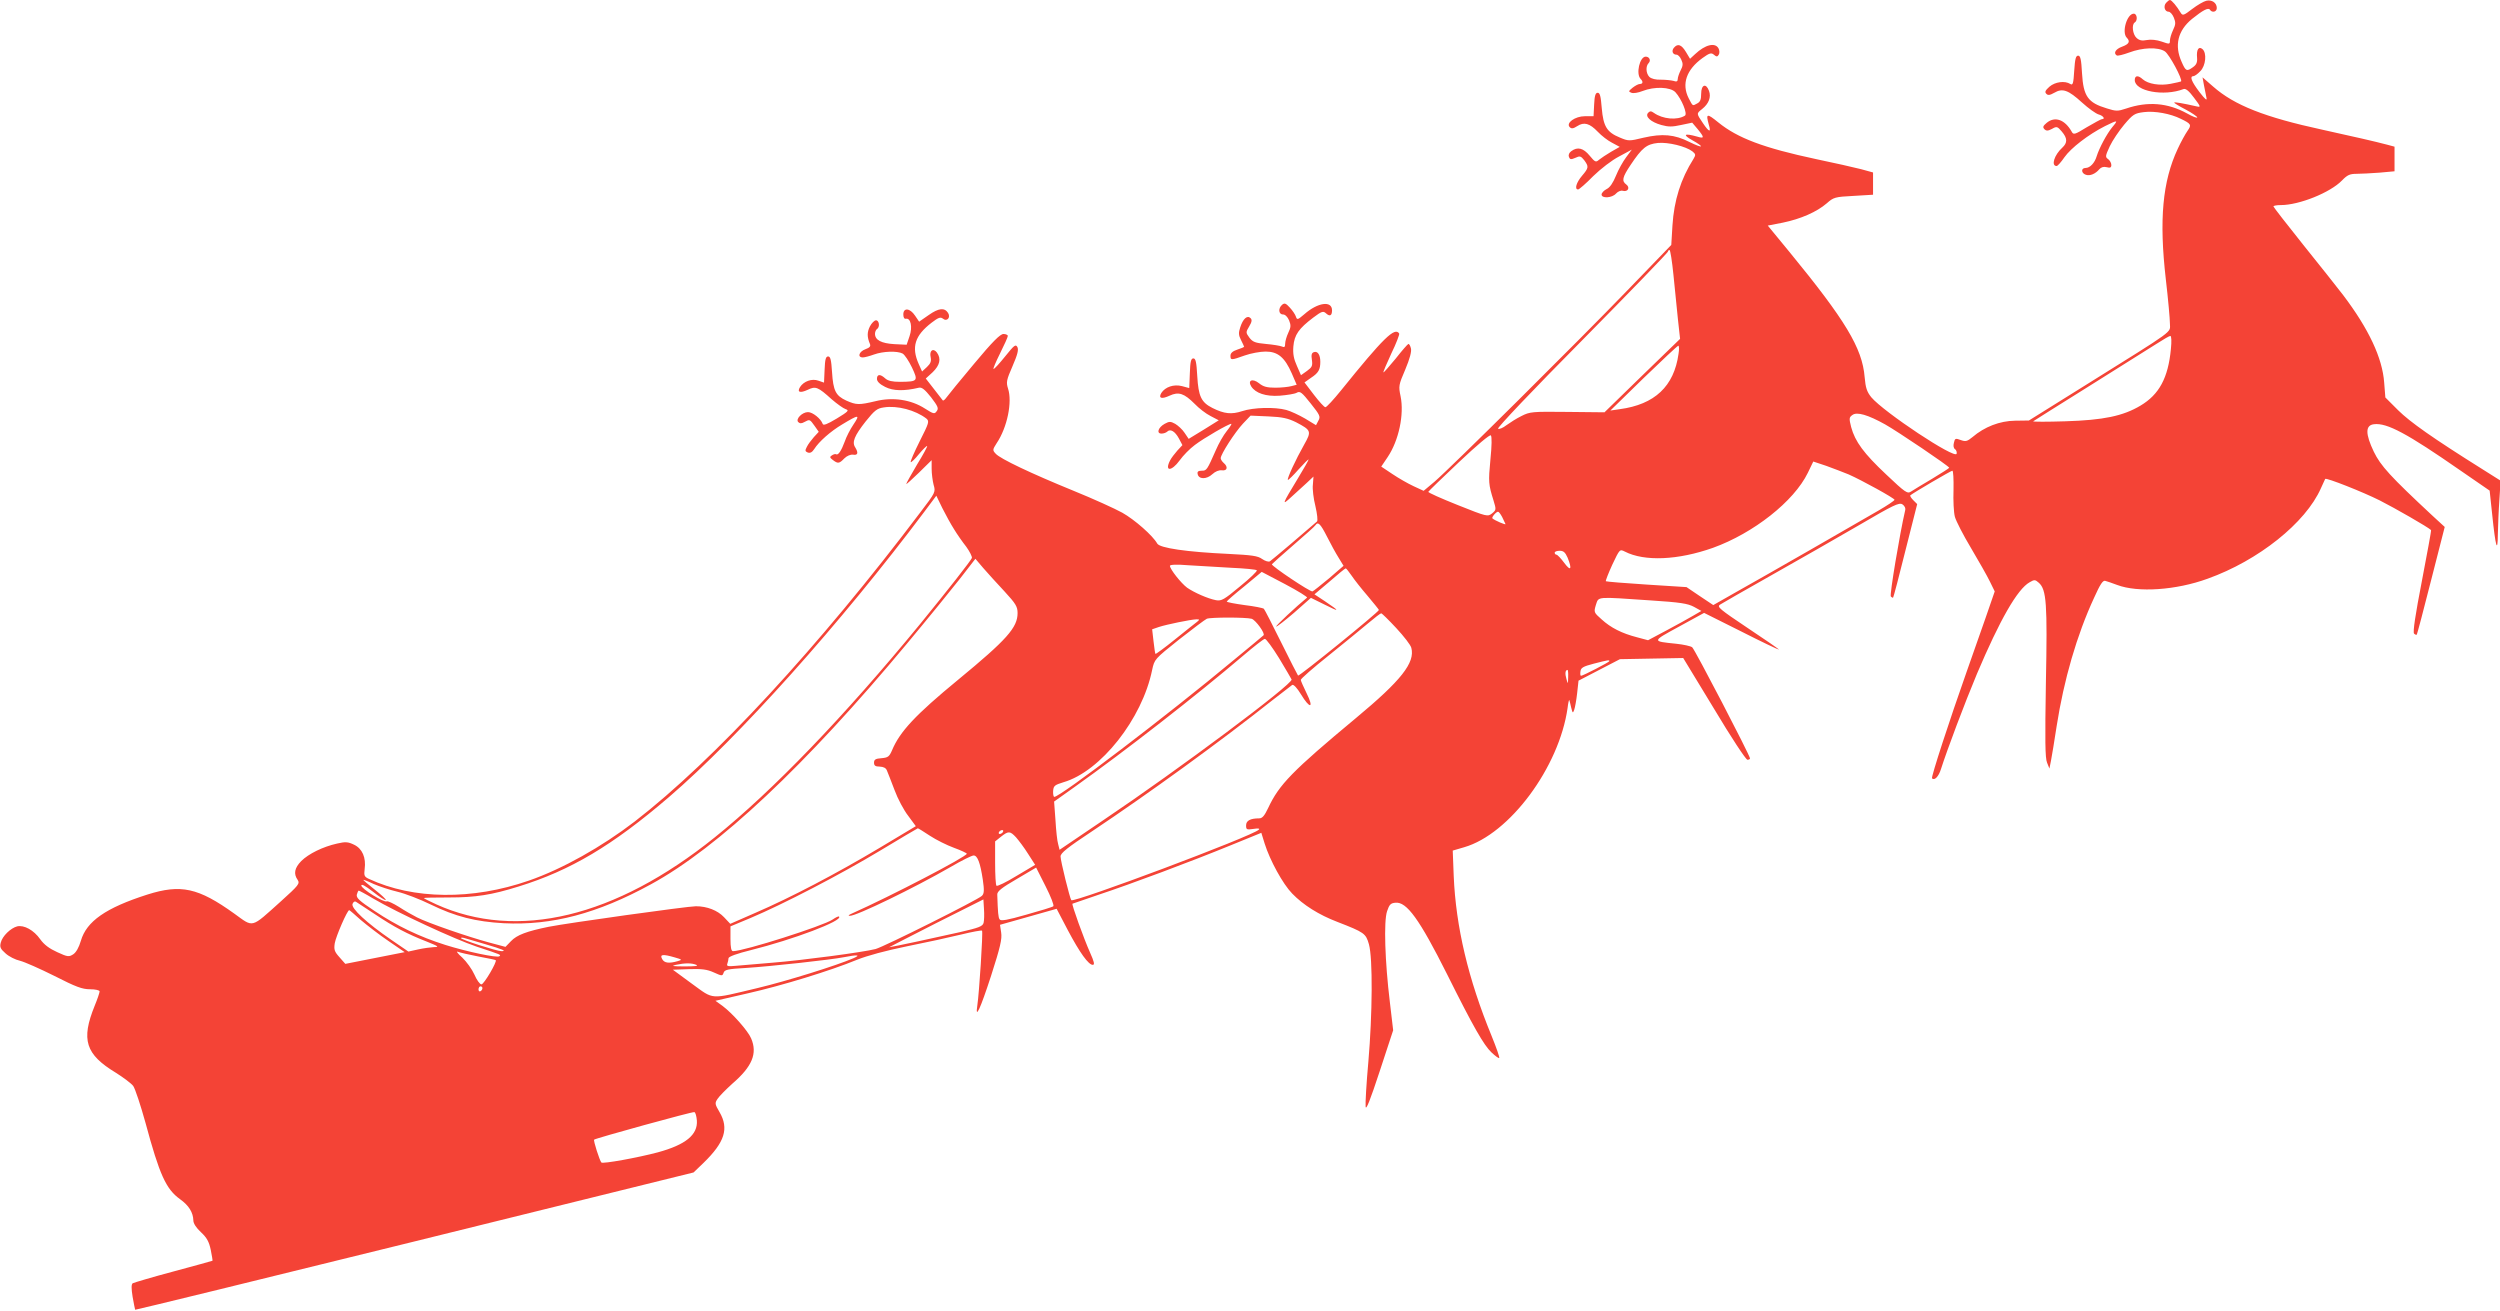
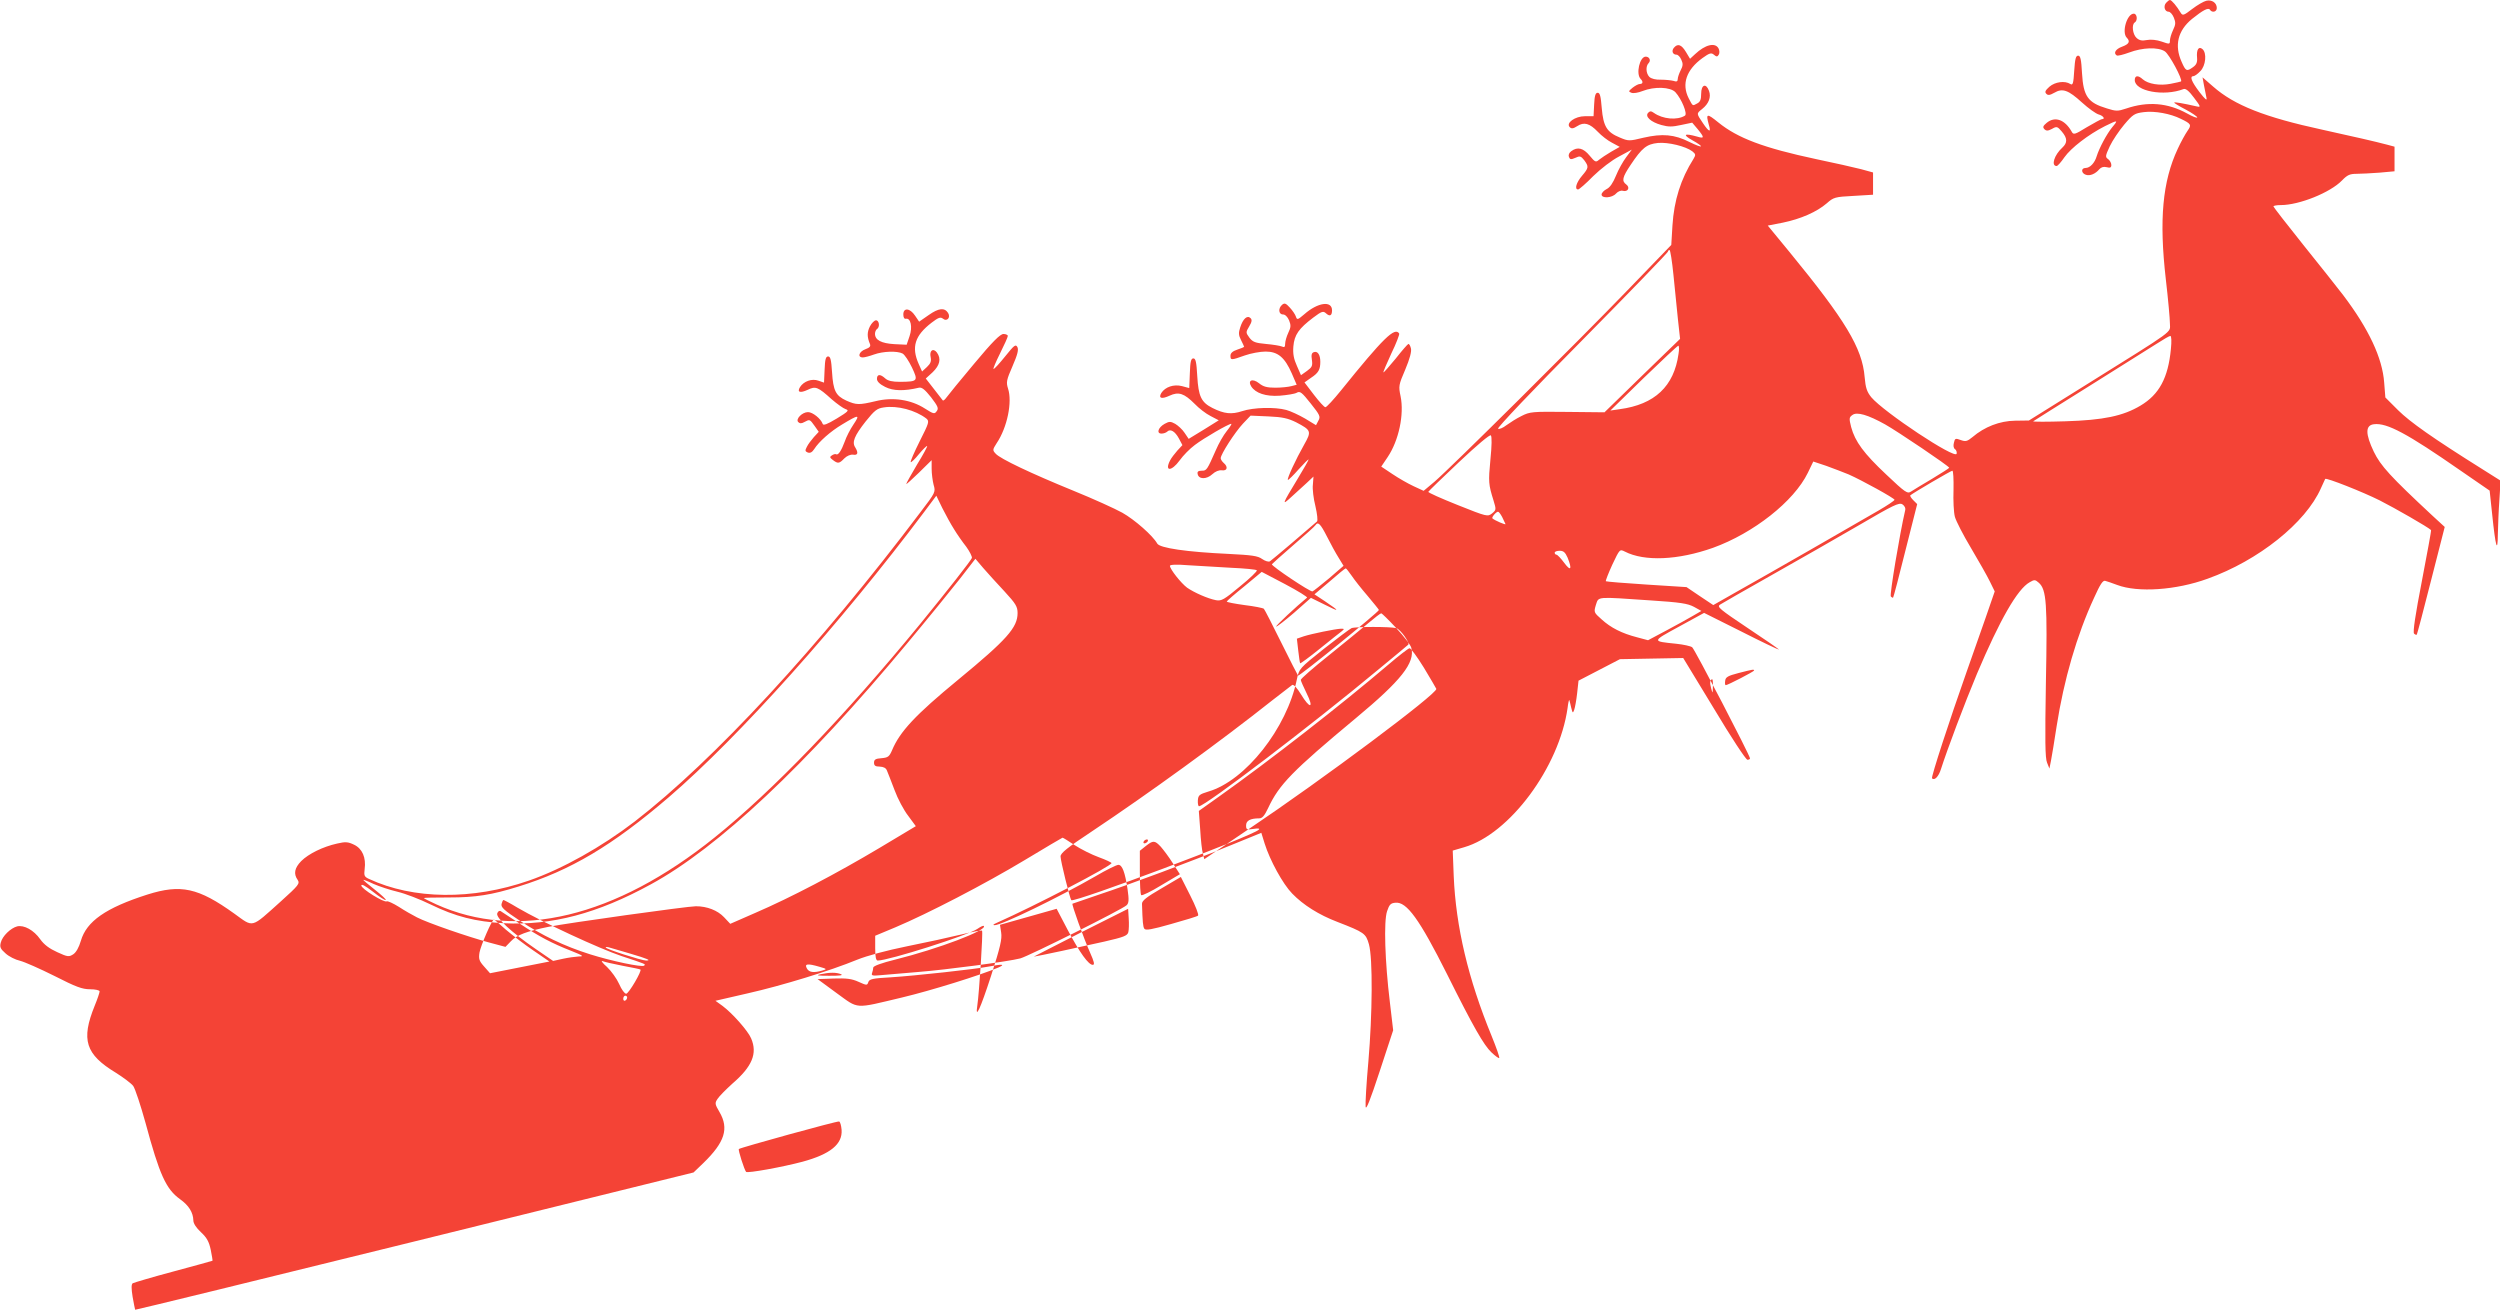
<svg xmlns="http://www.w3.org/2000/svg" version="1.0" width="1280pt" height="671pt" viewBox="0 0 1280 671" preserveAspectRatio="xMidYMid meet">
  <g transform="translate(0,671) scale(0.1,-0.1)" fill="#f44336" stroke="none">
-     <path d="M11090 6695 c-15 -18 -6 -45 13 -45 8 0 20 -13 27 -30 10 -25 10 -35 -4 -64 -9 -19 -16 -43 -16 -54 0 -19 -2 -19 -42 -5 -25 9 -56 12 -76 8 -25 -5 -39 -2 -53 11 -20 18 -26 69 -9 79 16 10 12 45 -5 45 -35 0 -63 -96 -36 -123 19 -19 12 -33 -24 -46 -33 -12 -46 -33 -27 -45 5 -3 33 4 63 15 69 26 148 29 183 6 23 -15 92 -144 83 -154 -2 -1 -26 -7 -53 -12 -56 -11 -116 -1 -143 23 -24 22 -41 20 -41 -4 0 -57 149 -85 250 -46 11 4 28 -10 53 -44 35 -46 36 -50 15 -45 -75 17 -113 23 -116 20 -2 -2 24 -18 57 -35 34 -18 61 -37 61 -41 0 -5 -24 4 -52 20 -100 55 -202 63 -313 25 -42 -14 -51 -14 -98 1 -97 29 -120 62 -127 179 -4 72 -8 91 -20 91 -12 0 -16 -17 -20 -77 -4 -66 -7 -76 -20 -68 -28 18 -78 11 -107 -14 -21 -19 -25 -27 -16 -36 8 -9 18 -8 41 5 42 25 72 14 142 -50 33 -30 71 -57 85 -61 23 -6 36 -24 17 -24 -5 0 -39 -19 -77 -41 -63 -39 -69 -40 -78 -23 -35 62 -86 80 -128 45 -19 -16 -21 -22 -12 -32 10 -10 18 -10 39 1 24 14 28 13 50 -13 30 -35 30 -58 3 -83 -41 -37 -59 -94 -29 -94 5 0 23 20 40 45 33 47 122 116 207 159 67 33 70 33 38 -5 -28 -34 -67 -107 -80 -149 -10 -34 -34 -60 -57 -60 -24 0 -23 -27 2 -35 21 -7 49 5 69 29 9 10 22 14 37 10 18 -5 24 -2 24 11 0 10 -7 23 -16 30 -16 11 -15 16 8 66 14 30 48 80 74 111 45 53 53 58 101 64 55 7 136 -8 188 -34 54 -26 57 -31 35 -62 -11 -16 -34 -57 -50 -92 -78 -167 -96 -362 -61 -668 12 -102 21 -204 21 -227 0 -49 37 -22 -432 -315 l-290 -181 -71 -1 c-78 -1 -156 -31 -218 -84 -27 -22 -35 -24 -60 -15 -27 10 -30 9 -35 -14 -4 -15 -2 -28 6 -33 6 -4 10 -15 8 -23 -6 -31 -373 213 -437 289 -23 29 -29 48 -34 103 -12 149 -99 292 -385 641 l-111 135 77 15 c92 19 174 55 225 99 35 31 42 33 137 38 l100 6 0 57 0 57 -62 17 c-35 9 -137 32 -228 51 -272 58 -403 108 -502 188 -59 48 -65 47 -49 -11 13 -42 2 -40 -29 6 -35 52 -35 50 -5 74 34 27 47 61 35 93 -15 41 -40 32 -40 -15 0 -30 -5 -42 -21 -50 -24 -13 -21 -15 -43 27 -37 73 -12 146 71 206 36 26 45 28 58 17 14 -12 18 -11 25 0 5 8 4 22 -1 32 -17 32 -68 20 -120 -29 l-26 -24 -21 35 c-23 38 -42 45 -62 21 -13 -16 -6 -35 14 -35 7 0 18 -11 24 -25 10 -21 9 -32 -3 -55 -8 -16 -15 -36 -15 -45 0 -12 -6 -15 -22 -9 -12 3 -41 6 -64 6 -27 -1 -49 5 -59 14 -18 18 -20 55 -4 71 13 13 4 33 -15 33 -31 0 -51 -89 -26 -114 14 -14 12 -26 -4 -26 -8 0 -24 -9 -37 -19 -22 -18 -22 -20 -6 -26 9 -4 35 0 57 9 61 24 142 21 168 -6 32 -35 63 -111 49 -120 -40 -25 -114 -18 -159 14 -14 10 -20 10 -29 1 -19 -19 13 -48 67 -63 36 -10 56 -10 101 0 l57 12 28 -33 c36 -44 35 -50 -4 -38 -64 18 -75 10 -25 -18 68 -38 58 -45 -13 -10 -77 39 -139 44 -235 22 -74 -18 -77 -18 -122 1 -66 27 -84 57 -92 150 -5 61 -9 79 -21 79 -11 0 -16 -15 -18 -60 l-3 -60 -44 0 c-51 0 -99 -35 -78 -56 9 -9 18 -8 38 5 35 23 64 15 106 -29 19 -20 51 -45 73 -56 l39 -21 -44 -25 c-24 -14 -52 -33 -62 -41 -16 -14 -20 -13 -48 21 -32 39 -62 47 -94 23 -11 -8 -16 -19 -12 -29 5 -14 10 -15 33 -5 23 11 28 9 45 -12 24 -33 24 -39 -11 -80 -29 -34 -40 -70 -20 -70 5 0 40 30 77 68 39 38 96 82 133 101 l65 35 -29 -39 c-16 -21 -40 -64 -52 -94 -15 -37 -31 -61 -48 -69 -14 -7 -26 -20 -26 -28 0 -21 54 -18 74 5 10 11 25 17 35 14 26 -7 38 17 18 32 -25 18 -21 37 22 101 58 87 82 106 139 112 53 5 143 -17 177 -43 17 -14 18 -18 6 -38 -66 -104 -100 -214 -108 -341 l-6 -100 -227 -235 c-250 -259 -900 -904 -986 -978 l-55 -46 -52 24 c-28 13 -77 41 -108 62 l-57 38 33 49 c57 85 85 218 66 311 -11 52 -10 58 24 137 23 55 33 92 29 108 -3 13 -9 24 -13 23 -3 0 -33 -34 -65 -75 -33 -40 -61 -72 -63 -71 -2 2 17 46 41 98 25 51 42 97 40 101 -22 36 -81 -22 -298 -291 -38 -47 -74 -86 -80 -86 -6 0 -32 29 -59 64 l-48 63 34 24 c38 25 47 42 47 82 0 36 -14 56 -33 49 -12 -4 -14 -15 -10 -40 4 -30 1 -37 -25 -56 l-31 -22 -21 48 c-16 35 -21 62 -18 99 5 60 28 92 102 148 44 33 51 35 66 21 19 -17 30 -11 30 16 0 51 -73 41 -142 -20 -34 -29 -37 -30 -43 -12 -3 10 -17 31 -31 46 -20 22 -27 25 -39 15 -22 -18 -19 -50 4 -50 11 0 23 -12 31 -30 10 -25 10 -35 -4 -64 -9 -19 -16 -44 -16 -56 0 -17 -4 -20 -17 -14 -10 4 -47 10 -82 13 -54 5 -67 10 -84 32 -19 26 -19 28 -1 58 14 23 15 34 7 42 -17 17 -39 -3 -53 -47 -9 -27 -9 -40 4 -65 9 -18 16 -33 16 -35 0 -1 -16 -8 -35 -14 -24 -8 -35 -18 -35 -31 0 -24 3 -24 73 1 31 11 79 20 107 20 63 0 98 -30 134 -112 l25 -58 -27 -7 c-15 -4 -52 -8 -82 -8 -43 0 -62 5 -84 23 -33 26 -59 15 -40 -16 22 -35 75 -53 146 -48 37 3 76 9 87 15 17 10 26 3 72 -55 47 -59 51 -67 39 -88 l-12 -23 -56 34 c-31 18 -74 38 -96 44 -59 16 -169 13 -226 -6 -55 -18 -92 -14 -152 16 -58 29 -72 60 -78 163 -4 72 -8 91 -20 91 -12 0 -16 -16 -18 -76 l-3 -76 -37 10 c-42 11 -86 -4 -106 -35 -16 -27 1 -33 42 -14 47 22 75 12 129 -42 21 -22 57 -50 81 -62 l42 -22 -77 -48 -77 -47 -21 31 c-11 17 -33 37 -48 46 -24 13 -30 13 -54 0 -34 -19 -43 -50 -16 -50 11 0 24 5 29 10 16 16 40 2 60 -35 l18 -34 -26 -28 c-14 -16 -31 -38 -37 -50 -30 -58 7 -58 49 0 17 24 52 60 78 79 46 35 172 108 186 108 4 0 -7 -17 -23 -37 -17 -21 -42 -65 -56 -98 -45 -102 -47 -105 -72 -105 -18 0 -24 -5 -21 -17 5 -28 46 -28 75 -1 15 14 34 22 49 20 28 -4 33 18 9 38 -8 7 -15 18 -15 24 0 20 72 132 114 177 l39 41 91 -4 c73 -3 101 -10 142 -30 78 -41 80 -46 41 -115 -42 -74 -89 -175 -83 -180 2 -2 27 22 55 54 28 31 51 54 51 50 0 -3 -24 -46 -54 -95 -83 -137 -85 -143 -35 -97 24 22 60 55 79 72 l35 33 -3 -41 c-3 -22 3 -72 13 -111 9 -39 13 -74 8 -78 -48 -42 -231 -198 -241 -204 -7 -4 -24 1 -40 12 -22 16 -52 20 -172 26 -215 10 -352 30 -365 53 -22 40 -115 122 -179 158 -36 20 -148 71 -249 112 -218 89 -376 164 -399 190 -17 18 -16 21 5 54 54 80 81 211 58 280 -10 32 -8 43 23 114 26 60 32 84 25 98 -9 16 -16 10 -62 -47 -29 -36 -55 -65 -60 -65 -4 -1 11 35 33 79 22 44 40 84 40 90 0 5 -10 10 -22 10 -17 0 -56 -39 -151 -153 -70 -83 -133 -161 -141 -172 -8 -11 -16 -18 -19 -15 -2 3 -22 29 -45 58 l-42 54 35 32 c37 36 45 69 22 101 -19 25 -40 10 -32 -24 4 -20 0 -32 -19 -50 l-25 -23 -17 38 c-39 87 -20 146 66 212 34 26 45 30 57 21 21 -18 42 5 27 29 -18 28 -48 25 -99 -11 l-49 -34 -21 31 c-26 39 -60 42 -60 6 0 -15 5 -24 13 -22 25 5 35 -42 19 -89 l-15 -44 -63 3 c-67 4 -99 21 -99 53 0 10 5 21 10 24 16 10 12 45 -5 45 -8 0 -22 -14 -31 -31 -15 -30 -15 -54 0 -90 5 -12 -1 -19 -23 -27 -33 -12 -43 -42 -13 -42 9 0 35 7 57 15 47 17 119 19 146 5 11 -6 32 -38 48 -71 33 -70 31 -73 -60 -74 -41 0 -62 5 -76 17 -26 24 -43 23 -43 -2 0 -13 14 -27 42 -41 41 -21 97 -22 173 -4 15 3 30 -9 62 -49 35 -46 40 -57 29 -71 -11 -16 -16 -15 -60 13 -71 46 -165 60 -253 38 -85 -20 -98 -20 -150 3 -54 25 -67 50 -73 146 -4 62 -8 80 -20 80 -12 0 -16 -15 -18 -67 l-3 -67 -29 10 c-33 12 -75 -3 -94 -33 -16 -26 0 -32 39 -14 41 20 52 16 124 -49 28 -24 59 -46 71 -50 19 -6 13 -12 -46 -48 -50 -30 -69 -37 -72 -27 -9 26 -51 60 -75 60 -30 0 -65 -36 -50 -51 8 -8 17 -8 31 0 28 15 28 15 53 -20 l21 -30 -25 -27 c-13 -15 -30 -37 -36 -50 -10 -19 -9 -23 5 -29 12 -4 22 1 33 18 24 38 84 91 143 126 86 52 93 52 58 0 -17 -25 -37 -64 -45 -88 -17 -46 -33 -71 -44 -65 -4 3 -13 0 -21 -5 -13 -8 -12 -12 4 -24 26 -20 33 -19 59 8 13 13 32 21 45 19 24 -4 28 9 11 37 -18 27 -5 59 53 133 46 57 58 67 93 72 69 11 162 -14 218 -57 16 -14 14 -21 -34 -116 -28 -56 -49 -104 -46 -107 2 -3 22 16 42 41 21 25 40 44 42 41 2 -2 -21 -45 -52 -95 -30 -51 -55 -95 -55 -99 0 -3 29 23 65 58 l65 64 0 -44 c0 -25 5 -62 10 -82 11 -37 10 -39 -67 -140 -519 -688 -1059 -1272 -1463 -1584 -169 -130 -372 -244 -543 -303 -288 -100 -591 -97 -818 9 -24 11 -26 17 -22 50 8 59 -12 105 -54 125 -31 15 -44 16 -87 6 -72 -16 -146 -52 -184 -90 -34 -35 -40 -65 -18 -96 12 -19 6 -27 -86 -110 -156 -140 -138 -135 -238 -63 -185 133 -274 152 -445 98 -213 -68 -312 -137 -341 -237 -10 -34 -24 -59 -39 -69 -22 -14 -28 -14 -82 11 -40 18 -67 38 -87 66 -33 47 -83 74 -118 66 -34 -9 -76 -50 -84 -83 -6 -23 -2 -32 24 -55 17 -16 51 -33 74 -38 24 -6 103 -41 177 -78 110 -56 142 -68 182 -68 28 0 49 -5 49 -11 0 -6 -11 -39 -25 -73 -71 -175 -48 -249 109 -344 38 -24 78 -54 88 -67 10 -14 38 -99 63 -189 72 -267 105 -339 177 -391 45 -32 67 -68 68 -109 0 -15 15 -38 39 -60 30 -28 41 -48 50 -90 6 -30 10 -55 9 -56 -2 -1 -92 -26 -200 -55 -109 -29 -202 -57 -208 -60 -8 -5 -8 -26 -1 -70 6 -34 12 -64 13 -66 2 -1 646 156 1431 350 l1428 353 51 49 c109 106 131 176 82 260 -24 41 -25 46 -10 68 8 13 43 48 76 78 101 87 129 154 96 231 -16 39 -97 130 -147 167 l-36 26 165 38 c177 40 424 116 560 172 52 21 148 47 256 69 95 19 219 46 276 60 57 14 106 23 108 20 6 -5 -15 -324 -24 -382 -12 -78 15 -19 70 150 48 149 57 190 52 222 l-6 40 145 41 145 41 57 -109 c62 -117 106 -178 128 -178 11 0 7 16 -14 63 -33 74 -95 247 -90 250 2 1 63 22 134 46 166 55 476 171 676 253 l157 64 17 -55 c27 -86 93 -207 141 -256 57 -59 137 -109 231 -145 139 -54 146 -59 162 -115 20 -72 18 -357 -3 -601 -10 -110 -16 -214 -14 -230 2 -21 23 32 72 181 l69 210 -17 145 c-25 205 -32 414 -14 465 11 33 18 41 42 43 58 7 124 -85 265 -366 134 -269 188 -363 227 -400 20 -19 38 -32 40 -29 3 3 -15 54 -39 113 -120 292 -183 559 -194 819 l-5 130 58 17 c233 67 487 410 530 713 3 28 8 46 9 40 2 -5 6 -23 10 -40 7 -27 8 -28 15 -9 4 11 11 49 15 85 l7 64 106 55 106 55 162 3 162 3 158 -260 c86 -144 163 -261 171 -261 7 0 13 3 13 7 0 15 -283 559 -296 569 -8 6 -44 14 -82 18 -126 13 -126 11 15 88 l128 70 190 -95 c104 -53 191 -94 193 -93 1 2 -70 51 -159 110 -145 97 -159 109 -143 120 11 7 129 75 264 151 135 76 336 191 448 256 176 103 205 117 222 107 12 -8 18 -20 14 -33 -27 -116 -80 -432 -73 -439 5 -5 10 -8 12 -5 2 2 31 111 63 241 l60 237 -20 20 c-11 11 -18 22 -15 25 12 11 208 126 215 126 5 0 7 -44 6 -98 -2 -54 1 -116 7 -138 6 -22 43 -94 82 -159 39 -66 83 -143 97 -172 l25 -51 -48 -139 c-27 -76 -70 -199 -96 -273 -87 -246 -183 -540 -177 -545 13 -13 34 9 46 48 32 100 120 334 184 487 117 276 207 434 270 469 24 14 28 14 47 -3 39 -35 44 -105 36 -511 -5 -296 -4 -387 6 -410 l12 -30 8 40 c4 22 18 102 29 177 37 237 103 466 192 658 31 69 45 90 57 86 9 -2 36 -12 61 -21 106 -40 301 -27 463 32 260 93 502 286 580 463 11 25 21 46 22 48 6 7 191 -66 279 -110 77 -39 248 -137 263 -152 2 -2 -20 -119 -47 -261 -33 -170 -47 -262 -40 -269 5 -5 12 -8 14 -5 2 2 35 127 73 277 l70 274 -61 56 c-218 203 -267 257 -302 329 -44 92 -44 136 1 141 66 8 169 -47 441 -236 l151 -104 13 -122 c17 -166 28 -204 29 -101 1 44 4 124 8 177 l6 97 -92 58 c-257 161 -371 242 -432 302 l-66 66 -6 76 c-9 126 -79 275 -210 448 -28 36 -119 152 -204 257 -84 105 -153 194 -153 197 0 4 17 7 38 7 94 0 253 64 313 126 27 28 40 34 74 34 23 0 76 3 118 6 l77 7 0 63 0 63 -37 10 c-68 18 -166 40 -333 77 -295 64 -450 125 -559 221 l-54 47 7 -39 c4 -22 10 -51 13 -65 4 -18 -5 -11 -36 29 -41 54 -51 81 -31 81 6 0 22 11 35 25 29 28 35 95 11 114 -19 16 -31 -4 -27 -45 2 -24 -4 -36 -21 -48 -32 -23 -37 -21 -58 27 -38 84 -20 160 53 220 56 45 84 60 92 47 11 -17 35 -11 35 9 0 27 -26 44 -54 37 -13 -3 -46 -22 -72 -42 -44 -34 -49 -35 -59 -19 -19 32 -46 65 -55 65 -4 0 -13 -7 -20 -15z m-2522 -1392 c7 -71 17 -173 23 -228 l11 -100 -194 -188 -193 -188 -190 2 c-181 2 -192 1 -235 -21 -25 -12 -59 -34 -77 -47 -18 -14 -37 -22 -43 -18 -6 4 181 201 430 452 242 245 440 450 440 455 0 4 4 8 8 8 4 0 13 -57 20 -127z m2547 -380 c-14 -148 -60 -233 -156 -290 -89 -53 -189 -74 -384 -80 -93 -3 -168 -3 -165 0 3 2 132 84 288 181 155 97 310 195 344 216 34 22 65 40 70 40 6 0 7 -28 3 -67z m-2521 -25 c-23 -166 -122 -259 -301 -283 l-48 -7 170 166 c94 91 173 165 178 166 4 0 5 -19 1 -42z m1058 -361 c64 -36 328 -214 328 -222 0 -2 -39 -27 -87 -56 -49 -29 -97 -58 -109 -66 -18 -12 -29 -5 -126 87 -115 108 -160 169 -180 243 -11 44 -11 50 6 62 23 18 80 1 168 -48z m-2021 -179 c-11 -116 -10 -128 16 -211 14 -46 14 -48 -8 -66 -22 -17 -25 -17 -175 43 -85 34 -153 64 -151 68 1 3 72 72 157 152 93 88 158 142 163 137 6 -6 5 -54 -2 -123z m1834 -77 c66 -29 235 -122 235 -130 0 -4 -37 -29 -82 -55 -106 -62 -578 -333 -730 -418 l-116 -66 -69 46 -68 46 -204 13 c-112 7 -206 15 -209 17 -2 3 13 41 33 85 38 80 38 80 64 67 101 -52 273 -44 451 19 208 75 415 238 486 384 l28 58 66 -22 c36 -13 88 -33 115 -44z m-4580 -281 c15 -25 43 -65 62 -89 18 -25 31 -51 29 -58 -7 -16 -119 -159 -265 -338 -389 -474 -754 -853 -1051 -1092 -509 -410 -1012 -531 -1427 -343 -35 16 -63 30 -63 32 0 2 57 3 128 3 139 0 219 13 357 56 265 82 480 209 770 458 356 306 878 888 1310 1464 l59 79 31 -64 c17 -34 44 -83 60 -108z m2806 63 c7 -16 15 -32 17 -36 4 -7 -55 18 -67 29 -5 5 19 34 29 34 4 0 13 -12 21 -27z m-897 -100 c19 -38 46 -87 60 -109 l25 -41 -74 -64 c-42 -35 -80 -65 -85 -67 -11 -4 -211 130 -208 139 2 3 51 47 110 98 59 51 110 96 113 102 13 20 26 7 59 -58z m1232 -108 c24 -59 17 -73 -17 -27 -17 23 -35 42 -40 42 -5 0 -9 5 -9 10 0 6 11 10 26 10 19 0 28 -8 40 -35z m-2883 -173 c58 -63 67 -78 67 -111 0 -74 -55 -136 -304 -341 -220 -181 -299 -266 -339 -362 -14 -32 -20 -37 -54 -40 -30 -2 -38 -7 -38 -23 0 -15 7 -20 29 -20 20 -1 32 -7 37 -20 5 -11 22 -56 39 -100 16 -44 48 -104 70 -132 l39 -53 -187 -112 c-218 -130 -454 -254 -635 -332 l-128 -56 -32 34 c-33 35 -87 56 -144 56 -43 0 -657 -86 -753 -105 -113 -23 -164 -42 -194 -74 l-28 -29 -86 23 c-107 29 -313 100 -367 128 -22 11 -64 35 -93 54 -29 18 -57 31 -62 28 -13 -8 -130 64 -130 81 0 10 20 -1 60 -32 33 -26 62 -45 65 -42 3 3 -22 26 -55 52 -33 26 -60 49 -60 51 0 2 24 -7 53 -21 30 -13 85 -31 123 -40 38 -9 114 -38 169 -65 127 -62 230 -88 375 -96 245 -12 478 49 752 199 344 187 794 610 1312 1233 106 127 227 276 271 332 l79 102 40 -47 c23 -26 71 -80 109 -120z m1160 121 c70 -3 130 -9 132 -13 3 -4 -36 -42 -87 -83 -81 -68 -95 -75 -122 -70 -42 8 -112 39 -148 64 -31 23 -88 95 -88 112 0 6 33 8 93 3 50 -3 150 -9 220 -13z m617 -40 c14 -21 51 -68 83 -105 31 -37 57 -69 57 -71 0 -10 -409 -342 -414 -336 -2 2 -41 78 -86 169 -45 91 -85 169 -89 173 -4 4 -49 13 -99 19 -51 7 -92 15 -91 18 0 3 40 38 90 78 l89 74 120 -63 c66 -35 116 -66 112 -69 -56 -46 -161 -144 -158 -148 3 -2 44 30 92 71 l86 76 71 -35 c79 -40 79 -35 0 18 l-53 35 78 66 c42 37 79 67 82 67 3 0 16 -17 30 -37z m1530 -127 c154 -10 191 -16 223 -33 l38 -21 -43 -25 c-24 -14 -85 -48 -136 -75 l-94 -50 -56 15 c-78 20 -135 49 -182 92 -40 35 -40 37 -29 74 15 44 -2 42 279 23z m-1301 -142 c39 -42 74 -87 77 -101 20 -76 -52 -167 -283 -359 -327 -272 -394 -341 -450 -461 -19 -40 -30 -53 -46 -53 -46 0 -67 -12 -67 -36 0 -22 3 -23 38 -18 24 4 34 2 27 -4 -32 -33 -945 -375 -960 -361 -7 8 -55 201 -55 224 0 17 33 44 163 130 282 188 655 458 922 670 50 39 95 74 101 78 7 4 25 -15 45 -48 46 -76 68 -73 29 5 -16 33 -30 64 -30 69 0 6 64 62 143 125 78 63 169 137 202 165 33 28 63 51 67 51 3 0 38 -34 77 -76z m-741 48 c21 -6 72 -77 61 -85 -2 -2 -71 -60 -154 -128 -336 -280 -886 -699 -917 -699 -4 0 -7 13 -6 30 2 27 8 31 53 45 190 55 403 324 454 575 12 55 12 55 137 155 70 55 134 103 143 107 20 8 198 8 229 0z m-278 -15 c-9 -7 -60 -47 -113 -90 -54 -44 -100 -77 -101 -75 -2 1 -6 31 -10 65 l-7 61 35 12 c40 13 162 38 191 39 17 0 18 -1 5 -12z m419 -187 c34 -56 62 -105 64 -109 6 -24 -578 -461 -968 -723 l-220 -149 -7 28 c-5 15 -11 71 -14 124 l-7 95 104 74 c259 184 627 471 864 673 55 47 105 86 111 86 6 1 39 -44 73 -99z m1691 -15 c0 -5 -135 -75 -145 -75 -4 0 -5 10 -3 23 2 18 14 25 68 39 74 19 80 20 80 13z m-211 -82 c-1 -38 -1 -38 -9 -9 -8 27 -6 46 6 46 2 0 4 -17 3 -37z m-3268 -812 c32 -21 88 -49 124 -62 36 -13 65 -27 65 -30 0 -15 -386 -216 -590 -307 -16 -7 -19 -11 -9 -11 32 -2 332 144 516 250 56 33 109 59 118 59 20 0 34 -38 47 -124 8 -55 7 -72 -5 -83 -20 -20 -500 -260 -544 -272 -61 -16 -376 -58 -528 -70 -77 -7 -162 -14 -188 -16 -41 -4 -48 -2 -43 11 3 9 6 21 6 28 0 8 44 24 113 41 220 55 474 151 453 172 -3 3 -17 -4 -33 -15 -46 -32 -454 -162 -510 -162 -9 0 -13 18 -13 63 l0 64 103 43 c166 70 459 222 662 344 105 63 192 115 194 115 2 1 30 -17 62 -38z m374 19 c-3 -5 -11 -10 -16 -10 -6 0 -7 5 -4 10 3 6 11 10 16 10 6 0 7 -4 4 -10z m67 -27 c14 -16 42 -53 62 -85 l36 -56 -96 -57 c-52 -32 -98 -54 -102 -50 -4 3 -7 56 -7 117 l0 110 30 24 c38 30 46 30 77 -3z m191 -353 c-4 -4 -66 -23 -138 -43 -98 -28 -131 -34 -137 -24 -7 10 -9 34 -12 127 -1 16 23 35 99 79 l100 59 48 -95 c27 -53 45 -99 40 -103z m-3485 41 c130 -76 420 -210 533 -248 130 -43 124 -41 116 -49 -10 -10 -169 24 -277 58 -133 42 -247 97 -361 173 -80 53 -96 68 -92 85 3 11 7 20 10 20 2 0 35 -17 71 -39z m3128 -126 c-5 -18 -23 -25 -123 -48 -100 -23 -352 -77 -361 -77 -1 0 107 55 240 123 l243 122 3 -49 c2 -28 1 -59 -2 -71z m-3116 44 c97 -65 165 -101 265 -140 60 -24 65 -28 38 -28 -18 -1 -55 -6 -82 -12 l-50 -11 -89 61 c-124 85 -206 161 -197 183 4 11 12 15 19 10 6 -4 49 -32 96 -63z m-72 -30 c32 -27 95 -76 141 -107 l83 -57 -152 -30 -152 -30 -30 34 c-26 29 -29 39 -24 72 6 35 64 169 74 169 2 0 29 -23 60 -51z m636 -123 c92 -27 112 -36 83 -36 -23 0 -207 59 -207 67 0 3 8 3 18 0 9 -2 57 -17 106 -31z m-36 -63 c48 -9 88 -17 90 -19 9 -6 -60 -124 -73 -124 -8 0 -24 22 -36 50 -12 27 -40 66 -62 87 -23 20 -33 34 -23 30 10 -4 57 -15 104 -24z m1007 -5 c38 -11 39 -12 15 -19 -45 -13 -69 -10 -80 11 -13 24 3 26 65 8z m915 -4 c-88 -38 -345 -118 -492 -153 -248 -59 -220 -61 -335 22 l-98 72 83 3 c65 2 92 -1 127 -17 42 -19 44 -19 50 -1 5 15 22 19 113 24 126 8 437 42 502 55 71 14 89 12 50 -5z m-805 -34 c13 -6 -7 -8 -60 -8 -60 0 -71 2 -45 8 48 10 81 10 105 0z m-1095 -119 c0 -6 -4 -13 -10 -16 -5 -3 -10 1 -10 9 0 9 5 16 10 16 6 0 10 -4 10 -9z m1098 -678 c5 -73 -57 -124 -200 -163 -101 -27 -282 -60 -289 -52 -9 10 -42 113 -37 117 7 7 503 144 513 141 6 -1 11 -21 13 -43z" />
+     <path d="M11090 6695 c-15 -18 -6 -45 13 -45 8 0 20 -13 27 -30 10 -25 10 -35 -4 -64 -9 -19 -16 -43 -16 -54 0 -19 -2 -19 -42 -5 -25 9 -56 12 -76 8 -25 -5 -39 -2 -53 11 -20 18 -26 69 -9 79 16 10 12 45 -5 45 -35 0 -63 -96 -36 -123 19 -19 12 -33 -24 -46 -33 -12 -46 -33 -27 -45 5 -3 33 4 63 15 69 26 148 29 183 6 23 -15 92 -144 83 -154 -2 -1 -26 -7 -53 -12 -56 -11 -116 -1 -143 23 -24 22 -41 20 -41 -4 0 -57 149 -85 250 -46 11 4 28 -10 53 -44 35 -46 36 -50 15 -45 -75 17 -113 23 -116 20 -2 -2 24 -18 57 -35 34 -18 61 -37 61 -41 0 -5 -24 4 -52 20 -100 55 -202 63 -313 25 -42 -14 -51 -14 -98 1 -97 29 -120 62 -127 179 -4 72 -8 91 -20 91 -12 0 -16 -17 -20 -77 -4 -66 -7 -76 -20 -68 -28 18 -78 11 -107 -14 -21 -19 -25 -27 -16 -36 8 -9 18 -8 41 5 42 25 72 14 142 -50 33 -30 71 -57 85 -61 23 -6 36 -24 17 -24 -5 0 -39 -19 -77 -41 -63 -39 -69 -40 -78 -23 -35 62 -86 80 -128 45 -19 -16 -21 -22 -12 -32 10 -10 18 -10 39 1 24 14 28 13 50 -13 30 -35 30 -58 3 -83 -41 -37 -59 -94 -29 -94 5 0 23 20 40 45 33 47 122 116 207 159 67 33 70 33 38 -5 -28 -34 -67 -107 -80 -149 -10 -34 -34 -60 -57 -60 -24 0 -23 -27 2 -35 21 -7 49 5 69 29 9 10 22 14 37 10 18 -5 24 -2 24 11 0 10 -7 23 -16 30 -16 11 -15 16 8 66 14 30 48 80 74 111 45 53 53 58 101 64 55 7 136 -8 188 -34 54 -26 57 -31 35 -62 -11 -16 -34 -57 -50 -92 -78 -167 -96 -362 -61 -668 12 -102 21 -204 21 -227 0 -49 37 -22 -432 -315 l-290 -181 -71 -1 c-78 -1 -156 -31 -218 -84 -27 -22 -35 -24 -60 -15 -27 10 -30 9 -35 -14 -4 -15 -2 -28 6 -33 6 -4 10 -15 8 -23 -6 -31 -373 213 -437 289 -23 29 -29 48 -34 103 -12 149 -99 292 -385 641 l-111 135 77 15 c92 19 174 55 225 99 35 31 42 33 137 38 l100 6 0 57 0 57 -62 17 c-35 9 -137 32 -228 51 -272 58 -403 108 -502 188 -59 48 -65 47 -49 -11 13 -42 2 -40 -29 6 -35 52 -35 50 -5 74 34 27 47 61 35 93 -15 41 -40 32 -40 -15 0 -30 -5 -42 -21 -50 -24 -13 -21 -15 -43 27 -37 73 -12 146 71 206 36 26 45 28 58 17 14 -12 18 -11 25 0 5 8 4 22 -1 32 -17 32 -68 20 -120 -29 l-26 -24 -21 35 c-23 38 -42 45 -62 21 -13 -16 -6 -35 14 -35 7 0 18 -11 24 -25 10 -21 9 -32 -3 -55 -8 -16 -15 -36 -15 -45 0 -12 -6 -15 -22 -9 -12 3 -41 6 -64 6 -27 -1 -49 5 -59 14 -18 18 -20 55 -4 71 13 13 4 33 -15 33 -31 0 -51 -89 -26 -114 14 -14 12 -26 -4 -26 -8 0 -24 -9 -37 -19 -22 -18 -22 -20 -6 -26 9 -4 35 0 57 9 61 24 142 21 168 -6 32 -35 63 -111 49 -120 -40 -25 -114 -18 -159 14 -14 10 -20 10 -29 1 -19 -19 13 -48 67 -63 36 -10 56 -10 101 0 l57 12 28 -33 c36 -44 35 -50 -4 -38 -64 18 -75 10 -25 -18 68 -38 58 -45 -13 -10 -77 39 -139 44 -235 22 -74 -18 -77 -18 -122 1 -66 27 -84 57 -92 150 -5 61 -9 79 -21 79 -11 0 -16 -15 -18 -60 l-3 -60 -44 0 c-51 0 -99 -35 -78 -56 9 -9 18 -8 38 5 35 23 64 15 106 -29 19 -20 51 -45 73 -56 l39 -21 -44 -25 c-24 -14 -52 -33 -62 -41 -16 -14 -20 -13 -48 21 -32 39 -62 47 -94 23 -11 -8 -16 -19 -12 -29 5 -14 10 -15 33 -5 23 11 28 9 45 -12 24 -33 24 -39 -11 -80 -29 -34 -40 -70 -20 -70 5 0 40 30 77 68 39 38 96 82 133 101 l65 35 -29 -39 c-16 -21 -40 -64 -52 -94 -15 -37 -31 -61 -48 -69 -14 -7 -26 -20 -26 -28 0 -21 54 -18 74 5 10 11 25 17 35 14 26 -7 38 17 18 32 -25 18 -21 37 22 101 58 87 82 106 139 112 53 5 143 -17 177 -43 17 -14 18 -18 6 -38 -66 -104 -100 -214 -108 -341 l-6 -100 -227 -235 c-250 -259 -900 -904 -986 -978 l-55 -46 -52 24 c-28 13 -77 41 -108 62 l-57 38 33 49 c57 85 85 218 66 311 -11 52 -10 58 24 137 23 55 33 92 29 108 -3 13 -9 24 -13 23 -3 0 -33 -34 -65 -75 -33 -40 -61 -72 -63 -71 -2 2 17 46 41 98 25 51 42 97 40 101 -22 36 -81 -22 -298 -291 -38 -47 -74 -86 -80 -86 -6 0 -32 29 -59 64 l-48 63 34 24 c38 25 47 42 47 82 0 36 -14 56 -33 49 -12 -4 -14 -15 -10 -40 4 -30 1 -37 -25 -56 l-31 -22 -21 48 c-16 35 -21 62 -18 99 5 60 28 92 102 148 44 33 51 35 66 21 19 -17 30 -11 30 16 0 51 -73 41 -142 -20 -34 -29 -37 -30 -43 -12 -3 10 -17 31 -31 46 -20 22 -27 25 -39 15 -22 -18 -19 -50 4 -50 11 0 23 -12 31 -30 10 -25 10 -35 -4 -64 -9 -19 -16 -44 -16 -56 0 -17 -4 -20 -17 -14 -10 4 -47 10 -82 13 -54 5 -67 10 -84 32 -19 26 -19 28 -1 58 14 23 15 34 7 42 -17 17 -39 -3 -53 -47 -9 -27 -9 -40 4 -65 9 -18 16 -33 16 -35 0 -1 -16 -8 -35 -14 -24 -8 -35 -18 -35 -31 0 -24 3 -24 73 1 31 11 79 20 107 20 63 0 98 -30 134 -112 l25 -58 -27 -7 c-15 -4 -52 -8 -82 -8 -43 0 -62 5 -84 23 -33 26 -59 15 -40 -16 22 -35 75 -53 146 -48 37 3 76 9 87 15 17 10 26 3 72 -55 47 -59 51 -67 39 -88 l-12 -23 -56 34 c-31 18 -74 38 -96 44 -59 16 -169 13 -226 -6 -55 -18 -92 -14 -152 16 -58 29 -72 60 -78 163 -4 72 -8 91 -20 91 -12 0 -16 -16 -18 -76 l-3 -76 -37 10 c-42 11 -86 -4 -106 -35 -16 -27 1 -33 42 -14 47 22 75 12 129 -42 21 -22 57 -50 81 -62 l42 -22 -77 -48 -77 -47 -21 31 c-11 17 -33 37 -48 46 -24 13 -30 13 -54 0 -34 -19 -43 -50 -16 -50 11 0 24 5 29 10 16 16 40 2 60 -35 l18 -34 -26 -28 c-14 -16 -31 -38 -37 -50 -30 -58 7 -58 49 0 17 24 52 60 78 79 46 35 172 108 186 108 4 0 -7 -17 -23 -37 -17 -21 -42 -65 -56 -98 -45 -102 -47 -105 -72 -105 -18 0 -24 -5 -21 -17 5 -28 46 -28 75 -1 15 14 34 22 49 20 28 -4 33 18 9 38 -8 7 -15 18 -15 24 0 20 72 132 114 177 l39 41 91 -4 c73 -3 101 -10 142 -30 78 -41 80 -46 41 -115 -42 -74 -89 -175 -83 -180 2 -2 27 22 55 54 28 31 51 54 51 50 0 -3 -24 -46 -54 -95 -83 -137 -85 -143 -35 -97 24 22 60 55 79 72 l35 33 -3 -41 c-3 -22 3 -72 13 -111 9 -39 13 -74 8 -78 -48 -42 -231 -198 -241 -204 -7 -4 -24 1 -40 12 -22 16 -52 20 -172 26 -215 10 -352 30 -365 53 -22 40 -115 122 -179 158 -36 20 -148 71 -249 112 -218 89 -376 164 -399 190 -17 18 -16 21 5 54 54 80 81 211 58 280 -10 32 -8 43 23 114 26 60 32 84 25 98 -9 16 -16 10 -62 -47 -29 -36 -55 -65 -60 -65 -4 -1 11 35 33 79 22 44 40 84 40 90 0 5 -10 10 -22 10 -17 0 -56 -39 -151 -153 -70 -83 -133 -161 -141 -172 -8 -11 -16 -18 -19 -15 -2 3 -22 29 -45 58 l-42 54 35 32 c37 36 45 69 22 101 -19 25 -40 10 -32 -24 4 -20 0 -32 -19 -50 l-25 -23 -17 38 c-39 87 -20 146 66 212 34 26 45 30 57 21 21 -18 42 5 27 29 -18 28 -48 25 -99 -11 l-49 -34 -21 31 c-26 39 -60 42 -60 6 0 -15 5 -24 13 -22 25 5 35 -42 19 -89 l-15 -44 -63 3 c-67 4 -99 21 -99 53 0 10 5 21 10 24 16 10 12 45 -5 45 -8 0 -22 -14 -31 -31 -15 -30 -15 -54 0 -90 5 -12 -1 -19 -23 -27 -33 -12 -43 -42 -13 -42 9 0 35 7 57 15 47 17 119 19 146 5 11 -6 32 -38 48 -71 33 -70 31 -73 -60 -74 -41 0 -62 5 -76 17 -26 24 -43 23 -43 -2 0 -13 14 -27 42 -41 41 -21 97 -22 173 -4 15 3 30 -9 62 -49 35 -46 40 -57 29 -71 -11 -16 -16 -15 -60 13 -71 46 -165 60 -253 38 -85 -20 -98 -20 -150 3 -54 25 -67 50 -73 146 -4 62 -8 80 -20 80 -12 0 -16 -15 -18 -67 l-3 -67 -29 10 c-33 12 -75 -3 -94 -33 -16 -26 0 -32 39 -14 41 20 52 16 124 -49 28 -24 59 -46 71 -50 19 -6 13 -12 -46 -48 -50 -30 -69 -37 -72 -27 -9 26 -51 60 -75 60 -30 0 -65 -36 -50 -51 8 -8 17 -8 31 0 28 15 28 15 53 -20 l21 -30 -25 -27 c-13 -15 -30 -37 -36 -50 -10 -19 -9 -23 5 -29 12 -4 22 1 33 18 24 38 84 91 143 126 86 52 93 52 58 0 -17 -25 -37 -64 -45 -88 -17 -46 -33 -71 -44 -65 -4 3 -13 0 -21 -5 -13 -8 -12 -12 4 -24 26 -20 33 -19 59 8 13 13 32 21 45 19 24 -4 28 9 11 37 -18 27 -5 59 53 133 46 57 58 67 93 72 69 11 162 -14 218 -57 16 -14 14 -21 -34 -116 -28 -56 -49 -104 -46 -107 2 -3 22 16 42 41 21 25 40 44 42 41 2 -2 -21 -45 -52 -95 -30 -51 -55 -95 -55 -99 0 -3 29 23 65 58 l65 64 0 -44 c0 -25 5 -62 10 -82 11 -37 10 -39 -67 -140 -519 -688 -1059 -1272 -1463 -1584 -169 -130 -372 -244 -543 -303 -288 -100 -591 -97 -818 9 -24 11 -26 17 -22 50 8 59 -12 105 -54 125 -31 15 -44 16 -87 6 -72 -16 -146 -52 -184 -90 -34 -35 -40 -65 -18 -96 12 -19 6 -27 -86 -110 -156 -140 -138 -135 -238 -63 -185 133 -274 152 -445 98 -213 -68 -312 -137 -341 -237 -10 -34 -24 -59 -39 -69 -22 -14 -28 -14 -82 11 -40 18 -67 38 -87 66 -33 47 -83 74 -118 66 -34 -9 -76 -50 -84 -83 -6 -23 -2 -32 24 -55 17 -16 51 -33 74 -38 24 -6 103 -41 177 -78 110 -56 142 -68 182 -68 28 0 49 -5 49 -11 0 -6 -11 -39 -25 -73 -71 -175 -48 -249 109 -344 38 -24 78 -54 88 -67 10 -14 38 -99 63 -189 72 -267 105 -339 177 -391 45 -32 67 -68 68 -109 0 -15 15 -38 39 -60 30 -28 41 -48 50 -90 6 -30 10 -55 9 -56 -2 -1 -92 -26 -200 -55 -109 -29 -202 -57 -208 -60 -8 -5 -8 -26 -1 -70 6 -34 12 -64 13 -66 2 -1 646 156 1431 350 l1428 353 51 49 c109 106 131 176 82 260 -24 41 -25 46 -10 68 8 13 43 48 76 78 101 87 129 154 96 231 -16 39 -97 130 -147 167 l-36 26 165 38 c177 40 424 116 560 172 52 21 148 47 256 69 95 19 219 46 276 60 57 14 106 23 108 20 6 -5 -15 -324 -24 -382 -12 -78 15 -19 70 150 48 149 57 190 52 222 l-6 40 145 41 145 41 57 -109 c62 -117 106 -178 128 -178 11 0 7 16 -14 63 -33 74 -95 247 -90 250 2 1 63 22 134 46 166 55 476 171 676 253 l157 64 17 -55 c27 -86 93 -207 141 -256 57 -59 137 -109 231 -145 139 -54 146 -59 162 -115 20 -72 18 -357 -3 -601 -10 -110 -16 -214 -14 -230 2 -21 23 32 72 181 l69 210 -17 145 c-25 205 -32 414 -14 465 11 33 18 41 42 43 58 7 124 -85 265 -366 134 -269 188 -363 227 -400 20 -19 38 -32 40 -29 3 3 -15 54 -39 113 -120 292 -183 559 -194 819 l-5 130 58 17 c233 67 487 410 530 713 3 28 8 46 9 40 2 -5 6 -23 10 -40 7 -27 8 -28 15 -9 4 11 11 49 15 85 l7 64 106 55 106 55 162 3 162 3 158 -260 c86 -144 163 -261 171 -261 7 0 13 3 13 7 0 15 -283 559 -296 569 -8 6 -44 14 -82 18 -126 13 -126 11 15 88 l128 70 190 -95 c104 -53 191 -94 193 -93 1 2 -70 51 -159 110 -145 97 -159 109 -143 120 11 7 129 75 264 151 135 76 336 191 448 256 176 103 205 117 222 107 12 -8 18 -20 14 -33 -27 -116 -80 -432 -73 -439 5 -5 10 -8 12 -5 2 2 31 111 63 241 l60 237 -20 20 c-11 11 -18 22 -15 25 12 11 208 126 215 126 5 0 7 -44 6 -98 -2 -54 1 -116 7 -138 6 -22 43 -94 82 -159 39 -66 83 -143 97 -172 l25 -51 -48 -139 c-27 -76 -70 -199 -96 -273 -87 -246 -183 -540 -177 -545 13 -13 34 9 46 48 32 100 120 334 184 487 117 276 207 434 270 469 24 14 28 14 47 -3 39 -35 44 -105 36 -511 -5 -296 -4 -387 6 -410 l12 -30 8 40 c4 22 18 102 29 177 37 237 103 466 192 658 31 69 45 90 57 86 9 -2 36 -12 61 -21 106 -40 301 -27 463 32 260 93 502 286 580 463 11 25 21 46 22 48 6 7 191 -66 279 -110 77 -39 248 -137 263 -152 2 -2 -20 -119 -47 -261 -33 -170 -47 -262 -40 -269 5 -5 12 -8 14 -5 2 2 35 127 73 277 l70 274 -61 56 c-218 203 -267 257 -302 329 -44 92 -44 136 1 141 66 8 169 -47 441 -236 l151 -104 13 -122 c17 -166 28 -204 29 -101 1 44 4 124 8 177 l6 97 -92 58 c-257 161 -371 242 -432 302 l-66 66 -6 76 c-9 126 -79 275 -210 448 -28 36 -119 152 -204 257 -84 105 -153 194 -153 197 0 4 17 7 38 7 94 0 253 64 313 126 27 28 40 34 74 34 23 0 76 3 118 6 l77 7 0 63 0 63 -37 10 c-68 18 -166 40 -333 77 -295 64 -450 125 -559 221 l-54 47 7 -39 c4 -22 10 -51 13 -65 4 -18 -5 -11 -36 29 -41 54 -51 81 -31 81 6 0 22 11 35 25 29 28 35 95 11 114 -19 16 -31 -4 -27 -45 2 -24 -4 -36 -21 -48 -32 -23 -37 -21 -58 27 -38 84 -20 160 53 220 56 45 84 60 92 47 11 -17 35 -11 35 9 0 27 -26 44 -54 37 -13 -3 -46 -22 -72 -42 -44 -34 -49 -35 -59 -19 -19 32 -46 65 -55 65 -4 0 -13 -7 -20 -15z m-2522 -1392 c7 -71 17 -173 23 -228 l11 -100 -194 -188 -193 -188 -190 2 c-181 2 -192 1 -235 -21 -25 -12 -59 -34 -77 -47 -18 -14 -37 -22 -43 -18 -6 4 181 201 430 452 242 245 440 450 440 455 0 4 4 8 8 8 4 0 13 -57 20 -127z m2547 -380 c-14 -148 -60 -233 -156 -290 -89 -53 -189 -74 -384 -80 -93 -3 -168 -3 -165 0 3 2 132 84 288 181 155 97 310 195 344 216 34 22 65 40 70 40 6 0 7 -28 3 -67z m-2521 -25 c-23 -166 -122 -259 -301 -283 l-48 -7 170 166 c94 91 173 165 178 166 4 0 5 -19 1 -42z m1058 -361 c64 -36 328 -214 328 -222 0 -2 -39 -27 -87 -56 -49 -29 -97 -58 -109 -66 -18 -12 -29 -5 -126 87 -115 108 -160 169 -180 243 -11 44 -11 50 6 62 23 18 80 1 168 -48z m-2021 -179 c-11 -116 -10 -128 16 -211 14 -46 14 -48 -8 -66 -22 -17 -25 -17 -175 43 -85 34 -153 64 -151 68 1 3 72 72 157 152 93 88 158 142 163 137 6 -6 5 -54 -2 -123z m1834 -77 c66 -29 235 -122 235 -130 0 -4 -37 -29 -82 -55 -106 -62 -578 -333 -730 -418 l-116 -66 -69 46 -68 46 -204 13 c-112 7 -206 15 -209 17 -2 3 13 41 33 85 38 80 38 80 64 67 101 -52 273 -44 451 19 208 75 415 238 486 384 l28 58 66 -22 c36 -13 88 -33 115 -44z m-4580 -281 c15 -25 43 -65 62 -89 18 -25 31 -51 29 -58 -7 -16 -119 -159 -265 -338 -389 -474 -754 -853 -1051 -1092 -509 -410 -1012 -531 -1427 -343 -35 16 -63 30 -63 32 0 2 57 3 128 3 139 0 219 13 357 56 265 82 480 209 770 458 356 306 878 888 1310 1464 l59 79 31 -64 c17 -34 44 -83 60 -108z m2806 63 c7 -16 15 -32 17 -36 4 -7 -55 18 -67 29 -5 5 19 34 29 34 4 0 13 -12 21 -27z m-897 -100 c19 -38 46 -87 60 -109 l25 -41 -74 -64 c-42 -35 -80 -65 -85 -67 -11 -4 -211 130 -208 139 2 3 51 47 110 98 59 51 110 96 113 102 13 20 26 7 59 -58z m1232 -108 c24 -59 17 -73 -17 -27 -17 23 -35 42 -40 42 -5 0 -9 5 -9 10 0 6 11 10 26 10 19 0 28 -8 40 -35z m-2883 -173 c58 -63 67 -78 67 -111 0 -74 -55 -136 -304 -341 -220 -181 -299 -266 -339 -362 -14 -32 -20 -37 -54 -40 -30 -2 -38 -7 -38 -23 0 -15 7 -20 29 -20 20 -1 32 -7 37 -20 5 -11 22 -56 39 -100 16 -44 48 -104 70 -132 l39 -53 -187 -112 c-218 -130 -454 -254 -635 -332 l-128 -56 -32 34 c-33 35 -87 56 -144 56 -43 0 -657 -86 -753 -105 -113 -23 -164 -42 -194 -74 l-28 -29 -86 23 c-107 29 -313 100 -367 128 -22 11 -64 35 -93 54 -29 18 -57 31 -62 28 -13 -8 -130 64 -130 81 0 10 20 -1 60 -32 33 -26 62 -45 65 -42 3 3 -22 26 -55 52 -33 26 -60 49 -60 51 0 2 24 -7 53 -21 30 -13 85 -31 123 -40 38 -9 114 -38 169 -65 127 -62 230 -88 375 -96 245 -12 478 49 752 199 344 187 794 610 1312 1233 106 127 227 276 271 332 l79 102 40 -47 c23 -26 71 -80 109 -120z m1160 121 c70 -3 130 -9 132 -13 3 -4 -36 -42 -87 -83 -81 -68 -95 -75 -122 -70 -42 8 -112 39 -148 64 -31 23 -88 95 -88 112 0 6 33 8 93 3 50 -3 150 -9 220 -13z m617 -40 c14 -21 51 -68 83 -105 31 -37 57 -69 57 -71 0 -10 -409 -342 -414 -336 -2 2 -41 78 -86 169 -45 91 -85 169 -89 173 -4 4 -49 13 -99 19 -51 7 -92 15 -91 18 0 3 40 38 90 78 l89 74 120 -63 c66 -35 116 -66 112 -69 -56 -46 -161 -144 -158 -148 3 -2 44 30 92 71 l86 76 71 -35 c79 -40 79 -35 0 18 l-53 35 78 66 c42 37 79 67 82 67 3 0 16 -17 30 -37z m1530 -127 c154 -10 191 -16 223 -33 l38 -21 -43 -25 c-24 -14 -85 -48 -136 -75 l-94 -50 -56 15 c-78 20 -135 49 -182 92 -40 35 -40 37 -29 74 15 44 -2 42 279 23z m-1301 -142 c39 -42 74 -87 77 -101 20 -76 -52 -167 -283 -359 -327 -272 -394 -341 -450 -461 -19 -40 -30 -53 -46 -53 -46 0 -67 -12 -67 -36 0 -22 3 -23 38 -18 24 4 34 2 27 -4 -32 -33 -945 -375 -960 -361 -7 8 -55 201 -55 224 0 17 33 44 163 130 282 188 655 458 922 670 50 39 95 74 101 78 7 4 25 -15 45 -48 46 -76 68 -73 29 5 -16 33 -30 64 -30 69 0 6 64 62 143 125 78 63 169 137 202 165 33 28 63 51 67 51 3 0 38 -34 77 -76z c21 -6 72 -77 61 -85 -2 -2 -71 -60 -154 -128 -336 -280 -886 -699 -917 -699 -4 0 -7 13 -6 30 2 27 8 31 53 45 190 55 403 324 454 575 12 55 12 55 137 155 70 55 134 103 143 107 20 8 198 8 229 0z m-278 -15 c-9 -7 -60 -47 -113 -90 -54 -44 -100 -77 -101 -75 -2 1 -6 31 -10 65 l-7 61 35 12 c40 13 162 38 191 39 17 0 18 -1 5 -12z m419 -187 c34 -56 62 -105 64 -109 6 -24 -578 -461 -968 -723 l-220 -149 -7 28 c-5 15 -11 71 -14 124 l-7 95 104 74 c259 184 627 471 864 673 55 47 105 86 111 86 6 1 39 -44 73 -99z m1691 -15 c0 -5 -135 -75 -145 -75 -4 0 -5 10 -3 23 2 18 14 25 68 39 74 19 80 20 80 13z m-211 -82 c-1 -38 -1 -38 -9 -9 -8 27 -6 46 6 46 2 0 4 -17 3 -37z m-3268 -812 c32 -21 88 -49 124 -62 36 -13 65 -27 65 -30 0 -15 -386 -216 -590 -307 -16 -7 -19 -11 -9 -11 32 -2 332 144 516 250 56 33 109 59 118 59 20 0 34 -38 47 -124 8 -55 7 -72 -5 -83 -20 -20 -500 -260 -544 -272 -61 -16 -376 -58 -528 -70 -77 -7 -162 -14 -188 -16 -41 -4 -48 -2 -43 11 3 9 6 21 6 28 0 8 44 24 113 41 220 55 474 151 453 172 -3 3 -17 -4 -33 -15 -46 -32 -454 -162 -510 -162 -9 0 -13 18 -13 63 l0 64 103 43 c166 70 459 222 662 344 105 63 192 115 194 115 2 1 30 -17 62 -38z m374 19 c-3 -5 -11 -10 -16 -10 -6 0 -7 5 -4 10 3 6 11 10 16 10 6 0 7 -4 4 -10z m67 -27 c14 -16 42 -53 62 -85 l36 -56 -96 -57 c-52 -32 -98 -54 -102 -50 -4 3 -7 56 -7 117 l0 110 30 24 c38 30 46 30 77 -3z m191 -353 c-4 -4 -66 -23 -138 -43 -98 -28 -131 -34 -137 -24 -7 10 -9 34 -12 127 -1 16 23 35 99 79 l100 59 48 -95 c27 -53 45 -99 40 -103z m-3485 41 c130 -76 420 -210 533 -248 130 -43 124 -41 116 -49 -10 -10 -169 24 -277 58 -133 42 -247 97 -361 173 -80 53 -96 68 -92 85 3 11 7 20 10 20 2 0 35 -17 71 -39z m3128 -126 c-5 -18 -23 -25 -123 -48 -100 -23 -352 -77 -361 -77 -1 0 107 55 240 123 l243 122 3 -49 c2 -28 1 -59 -2 -71z m-3116 44 c97 -65 165 -101 265 -140 60 -24 65 -28 38 -28 -18 -1 -55 -6 -82 -12 l-50 -11 -89 61 c-124 85 -206 161 -197 183 4 11 12 15 19 10 6 -4 49 -32 96 -63z m-72 -30 c32 -27 95 -76 141 -107 l83 -57 -152 -30 -152 -30 -30 34 c-26 29 -29 39 -24 72 6 35 64 169 74 169 2 0 29 -23 60 -51z m636 -123 c92 -27 112 -36 83 -36 -23 0 -207 59 -207 67 0 3 8 3 18 0 9 -2 57 -17 106 -31z m-36 -63 c48 -9 88 -17 90 -19 9 -6 -60 -124 -73 -124 -8 0 -24 22 -36 50 -12 27 -40 66 -62 87 -23 20 -33 34 -23 30 10 -4 57 -15 104 -24z m1007 -5 c38 -11 39 -12 15 -19 -45 -13 -69 -10 -80 11 -13 24 3 26 65 8z m915 -4 c-88 -38 -345 -118 -492 -153 -248 -59 -220 -61 -335 22 l-98 72 83 3 c65 2 92 -1 127 -17 42 -19 44 -19 50 -1 5 15 22 19 113 24 126 8 437 42 502 55 71 14 89 12 50 -5z m-805 -34 c13 -6 -7 -8 -60 -8 -60 0 -71 2 -45 8 48 10 81 10 105 0z m-1095 -119 c0 -6 -4 -13 -10 -16 -5 -3 -10 1 -10 9 0 9 5 16 10 16 6 0 10 -4 10 -9z m1098 -678 c5 -73 -57 -124 -200 -163 -101 -27 -282 -60 -289 -52 -9 10 -42 113 -37 117 7 7 503 144 513 141 6 -1 11 -21 13 -43z" />
  </g>
</svg>